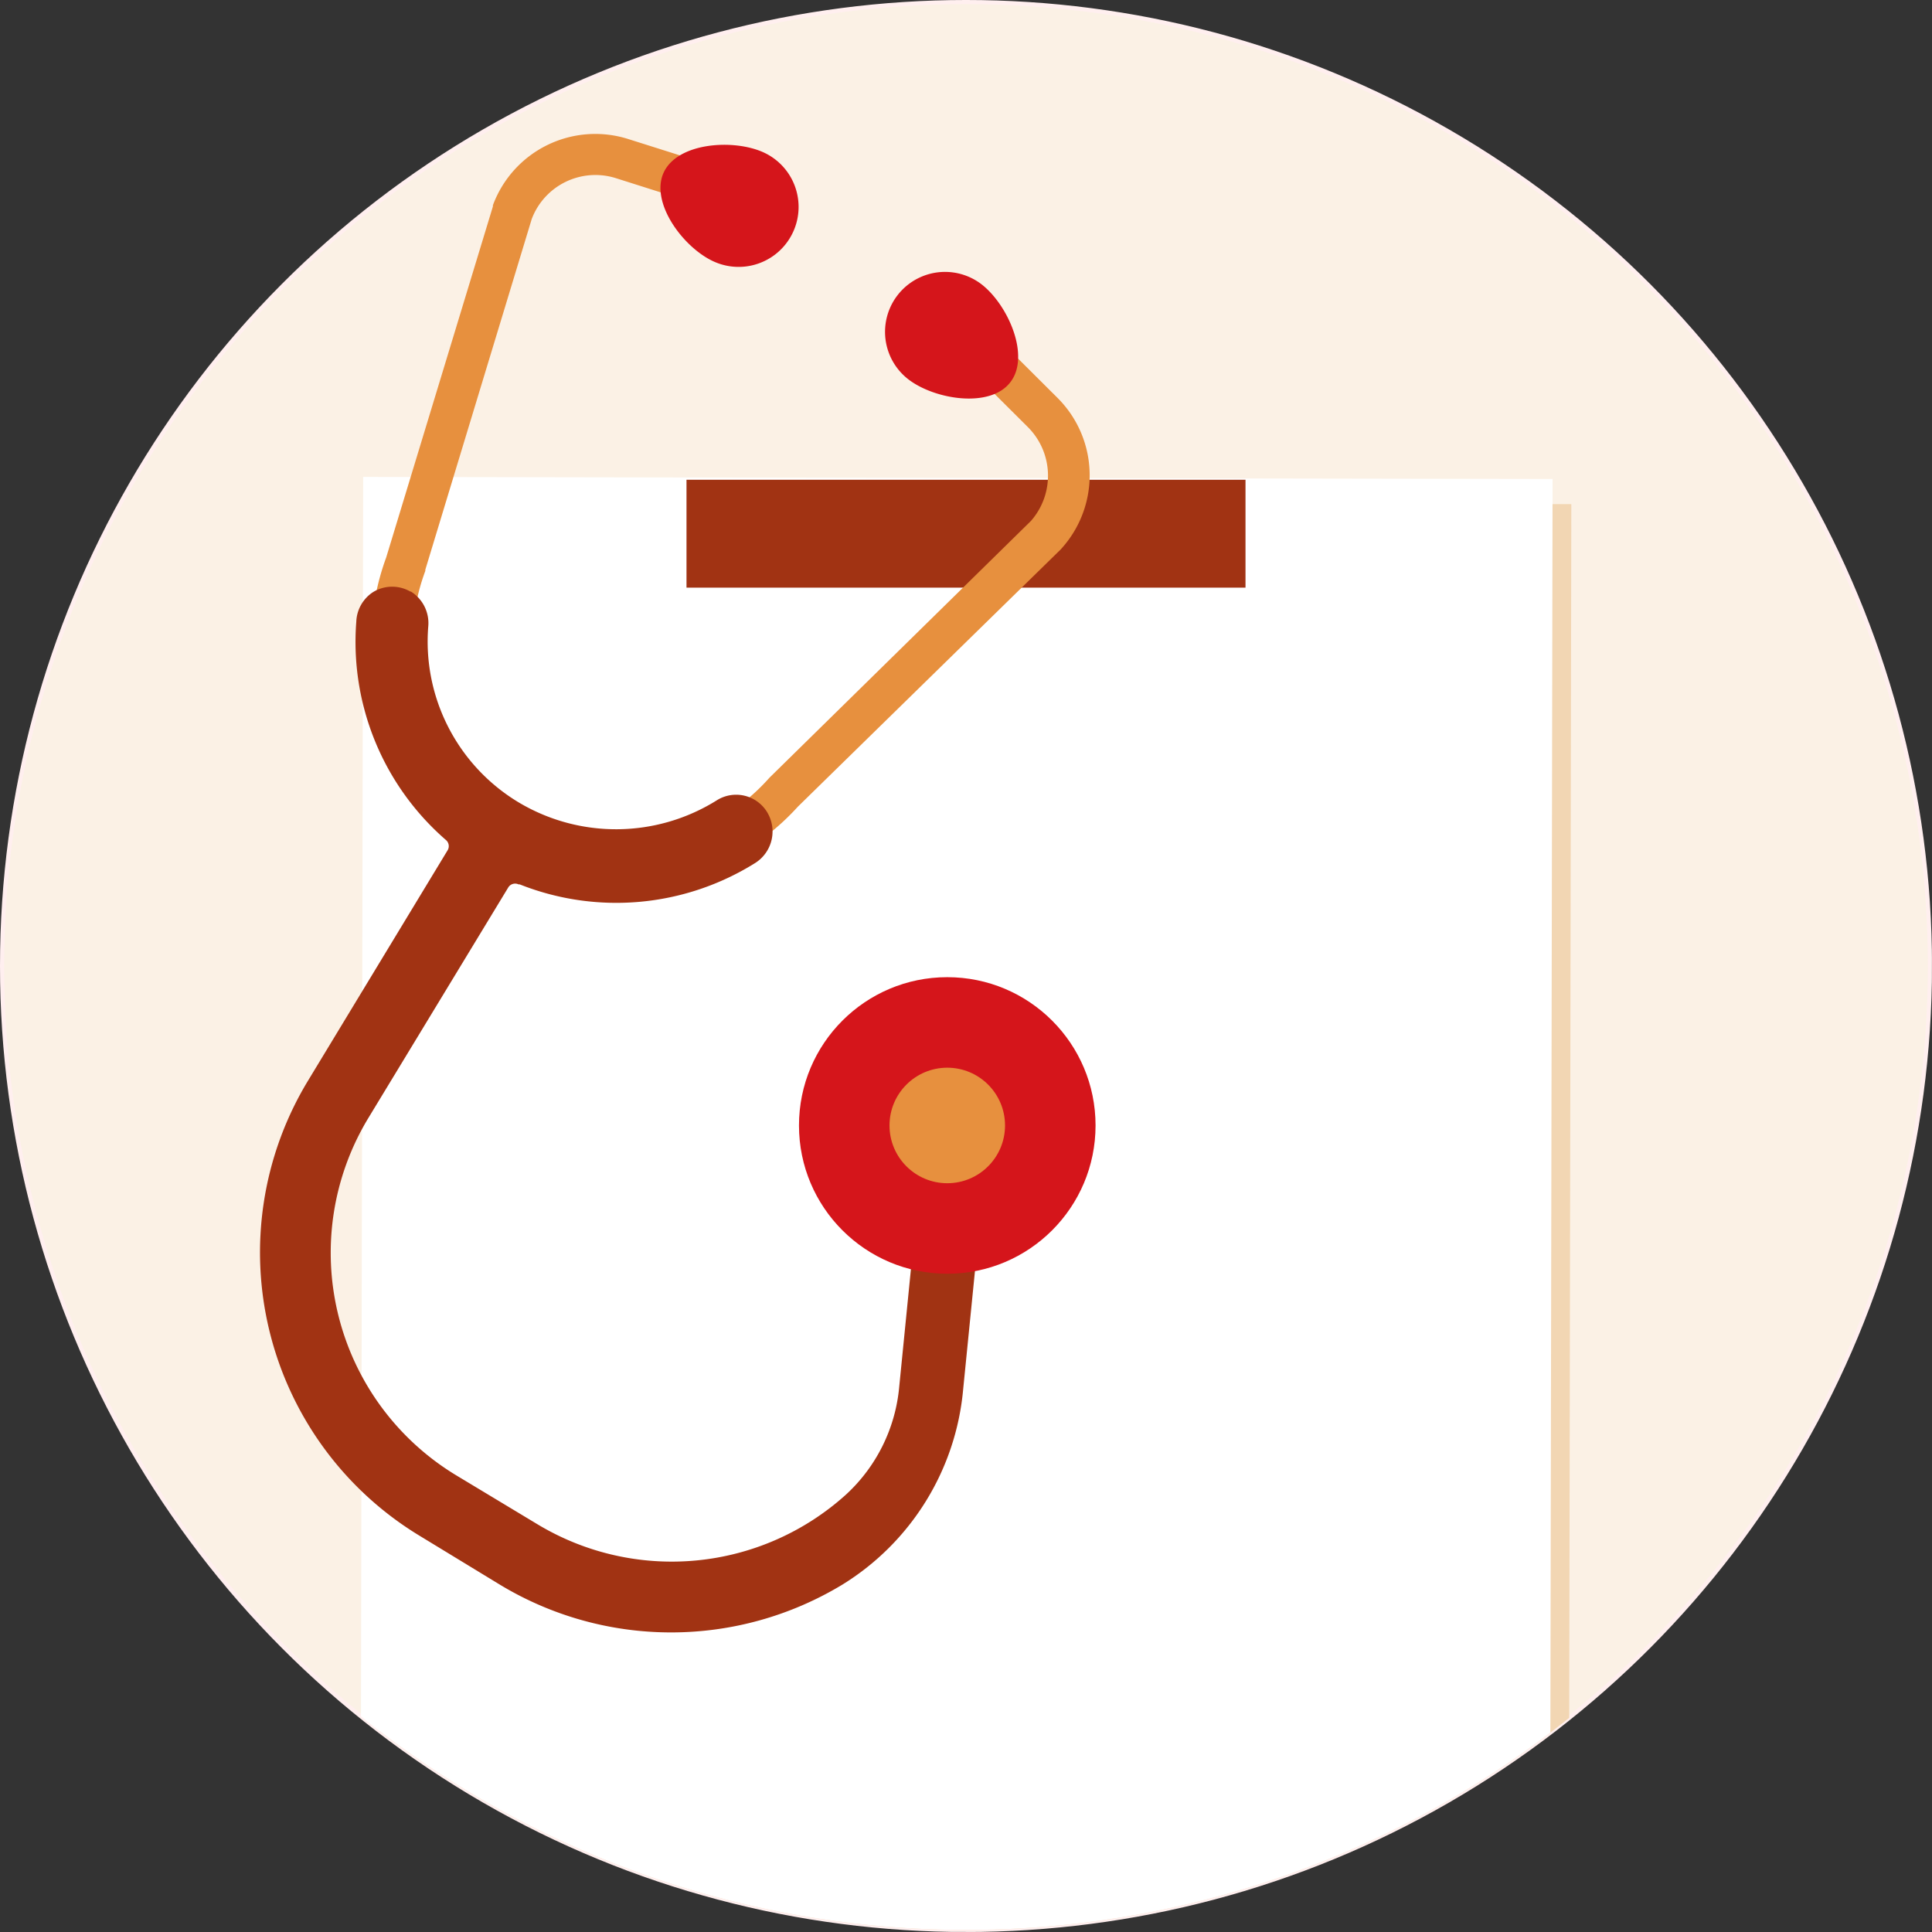
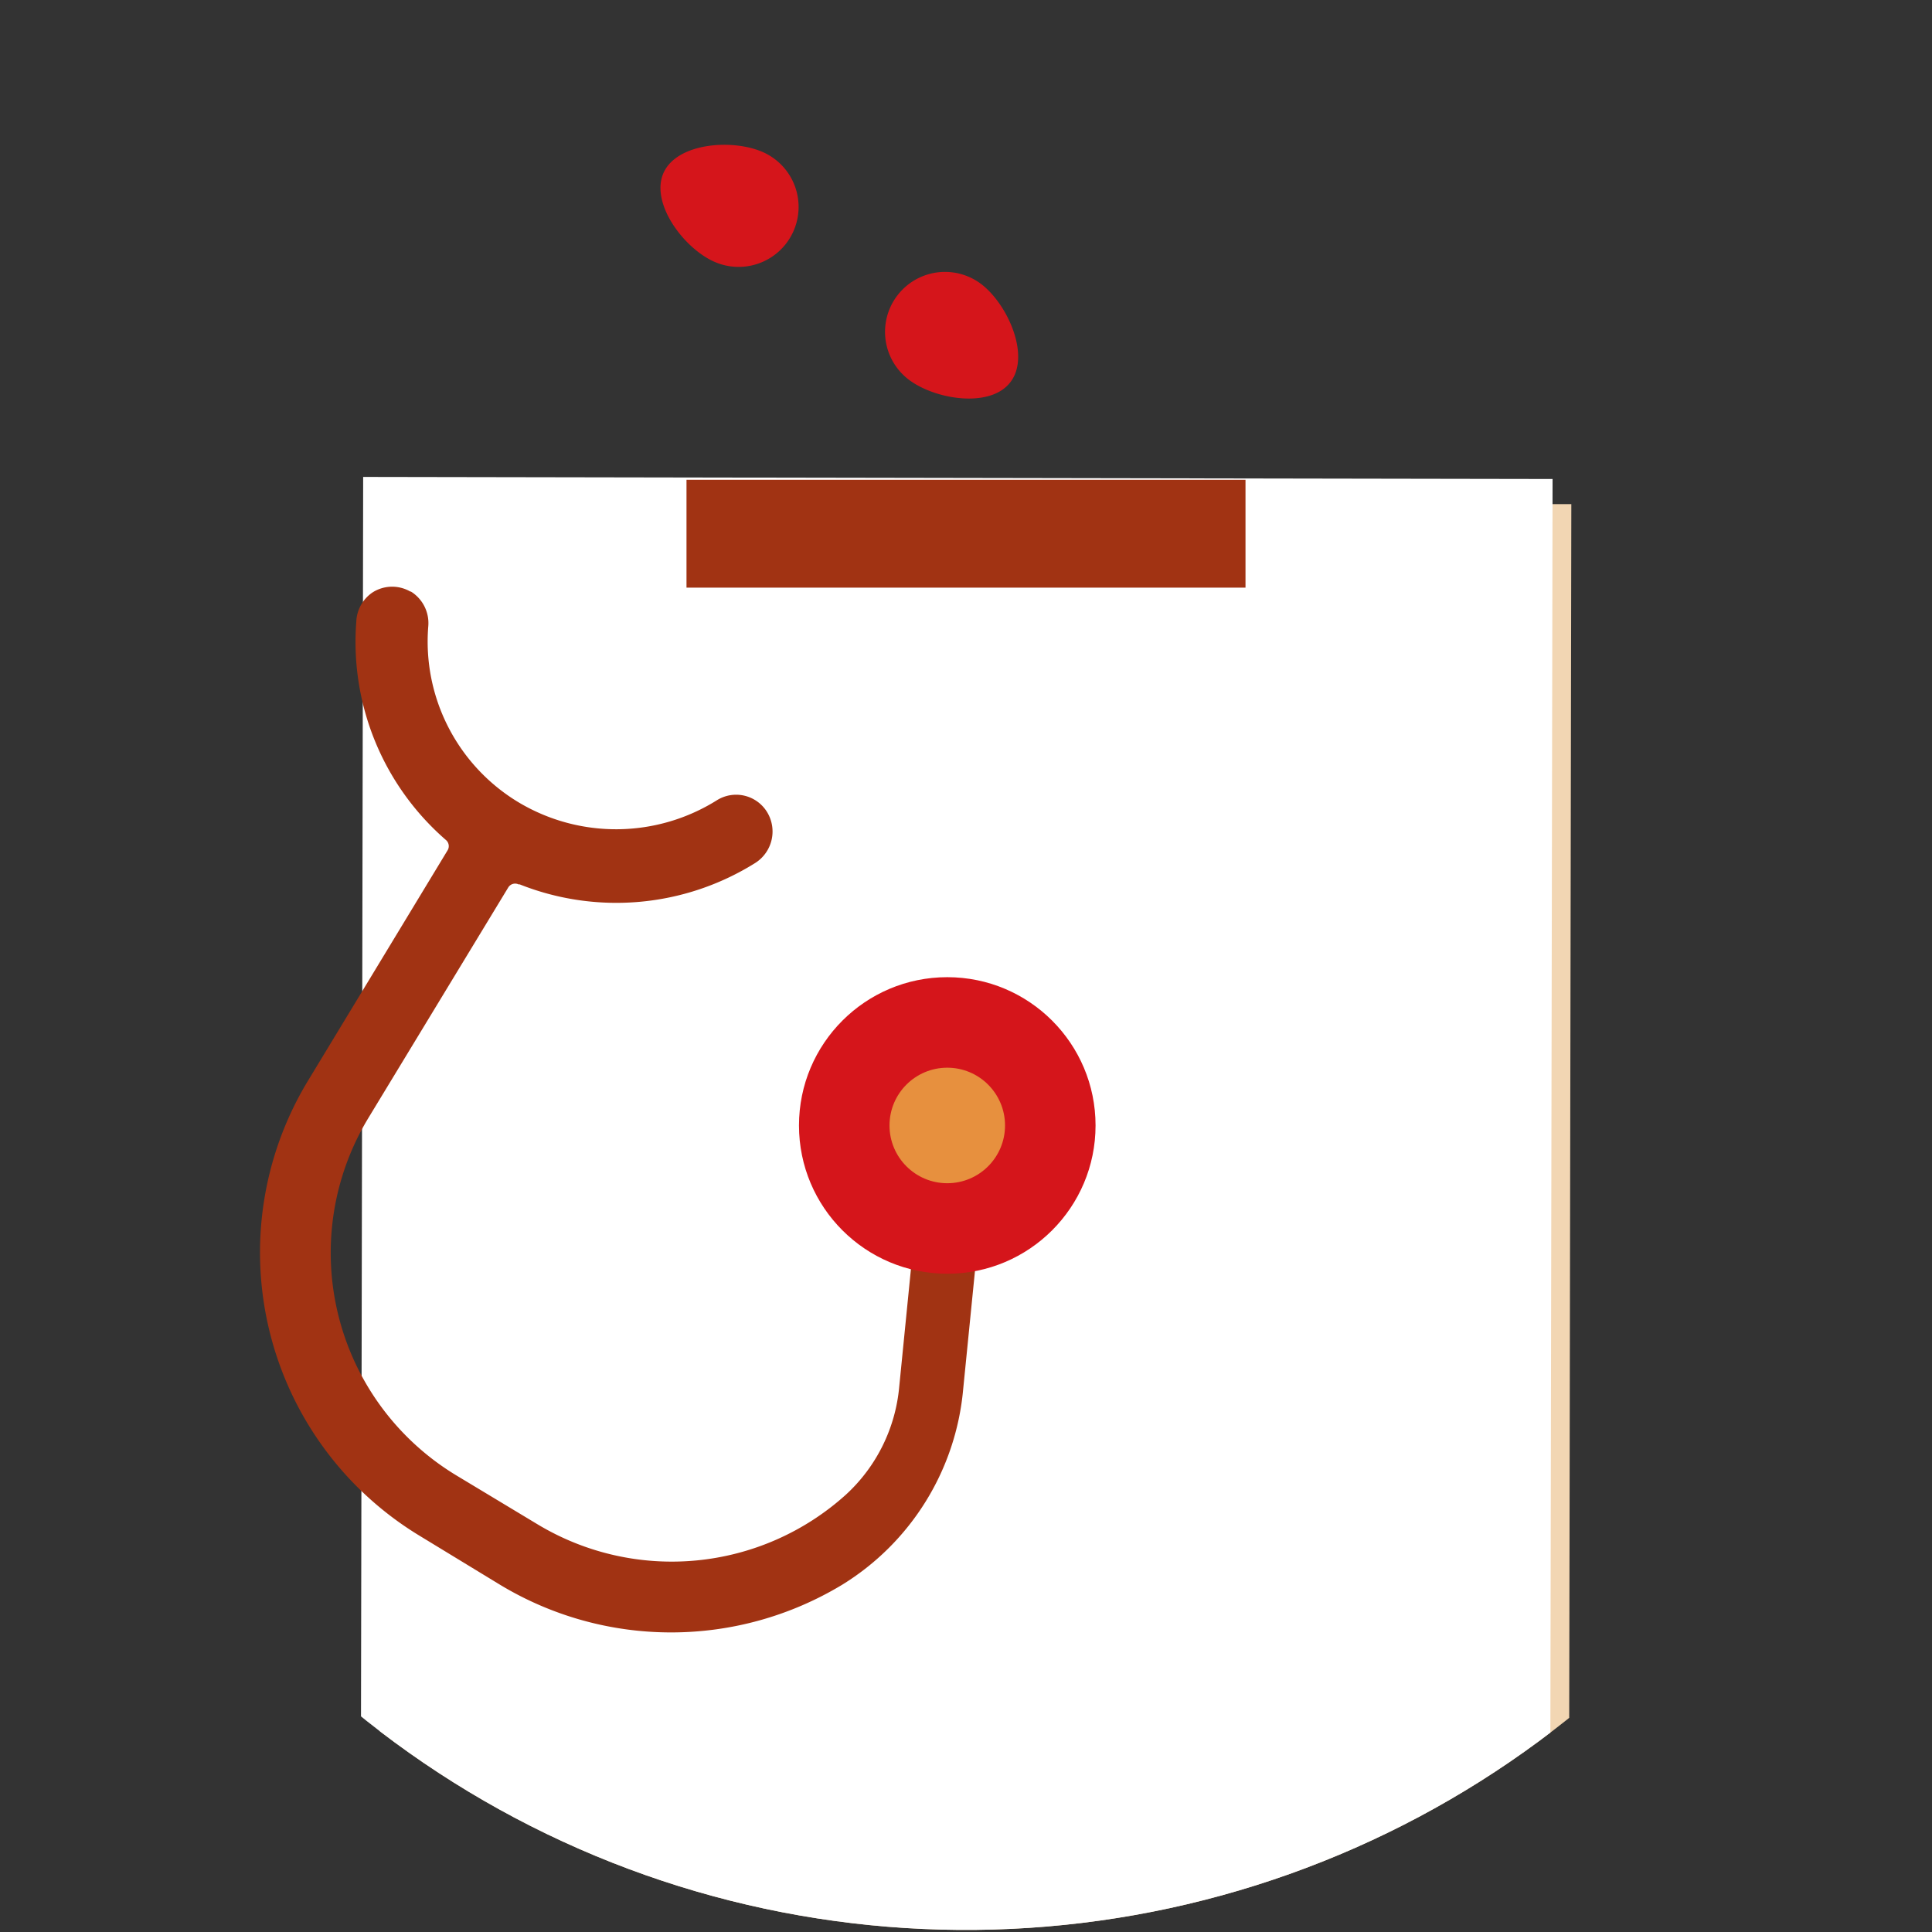
<svg xmlns="http://www.w3.org/2000/svg" id="Livello_1" data-name="Livello 1" width="197" height="197" viewBox="0 0 197 197">
  <rect x="0" y="0" width="197" height="197" fill="#333333" stroke="none" />
  <defs>
    <style>.cls-1,.cls-5{fill:none;}.cls-2{clip-path:url(#clip-path);}.cls-3{clip-path:url(#clip-path-2);}.cls-4{fill:#fbf1e5;}.cls-5{stroke:#ffefef;stroke-miterlimit:10;stroke-width:0.43px;}.cls-6{clip-path:url(#clip-path-3);}.cls-7{fill:#f2d6b3;}.cls-8{fill:#fff;}.cls-9{fill:#a13313;}.cls-10{fill:#e7903e;}.cls-11{fill:#d5151b;}</style>
    <clipPath id="clip-path">
      <circle class="cls-1" cx="98.5" cy="98.5" r="98.5" />
    </clipPath>
    <clipPath id="clip-path-2">
-       <rect class="cls-1" x="-0.01" y="-0.01" width="197" height="197" transform="translate(-0.17 196.81) rotate(-89.9)" />
-     </clipPath>
+       </clipPath>
    <clipPath id="clip-path-3">
      <path class="cls-1" d="M.21,98.32A98.29,98.29,0,1,0,98.68.21h0A98.31,98.31,0,0,0,.21,98.32" />
    </clipPath>
  </defs>
  <g class="cls-2">
    <g id="Mask_Group_2" data-name="Mask Group 2">
      <g id="lasciti">
        <g id="Group_507" data-name="Group 507">
          <g class="cls-3">
            <g id="Group_504" data-name="Group 504">
              <path id="Path_2783" data-name="Path 2783" class="cls-4" d="M196.79,98.68A98.29,98.29,0,1,1,98.68.21a98.3,98.3,0,0,1,98.11,98.47" />
              <circle id="Ellipse_90" data-name="Ellipse 90" class="cls-5" cx="98.5" cy="98.5" r="98.29" />
            </g>
          </g>
          <g class="cls-6">
            <g id="Group_505" data-name="Group 505">
              <rect id="Rectangle_876" data-name="Rectangle 876" class="cls-7" x="24.67" y="65.45" width="149.57" height="121.28" transform="translate(-26.81 225.32) rotate(-89.9)" />
              <rect id="Rectangle_877" data-name="Rectangle 877" class="cls-8" x="22.76" y="62.88" width="149.57" height="121.28" transform="translate(-26.15 220.85) rotate(-89.9)" />
            </g>
            <rect class="cls-9" x="70" y="48.92" width="57" height="11" />
          </g>
-           <path class="cls-10" d="M49.89,86.84a25,25,0,0,1-10.51-30L50.26,21.05v-.12a11.13,11.13,0,0,1,13.81-6.75l10,3.16a2.1,2.1,0,0,1-1.26,4l-10-3.17a6.94,6.94,0,0,0-8.59,4.16L43.37,58.09v.12a20.82,20.82,0,0,0,35,21.19l.08-.09,26.67-26.19a7,7,0,0,0-.29-9.55l-7.45-7.42a2.12,2.12,0,0,1,3-3l7.45,7.42a11.14,11.14,0,0,1,.4,15.37l-.08.09L81.36,82.25A25,25,0,0,1,49.89,86.84Z" />
          <path class="cls-11" d="M67.67,17.6c-1.4,3.07,2,7.65,5.1,9.06a6.11,6.11,0,1,0,5.09-11.12C74.79,14.14,69.08,14.53,67.67,17.6Z" />
          <path class="cls-11" d="M103,39c-2.07,2.66-7.72,1.74-10.39-.33a6.11,6.11,0,1,1,7.5-9.66h0C102.81,31.12,105.1,36.36,103,39Z" />
          <path class="cls-9" d="M42.74,156.57a33.78,33.78,0,0,1-11.36-46.33L45.66,86.67a.82.82,0,0,0-.17-1h0A26.74,26.74,0,0,1,36.33,63.4a3.77,3.77,0,0,1,1.67-3,3.71,3.71,0,0,1,3.84-.08h.06a3.79,3.79,0,0,1,1.77,3.54,19.13,19.13,0,0,0,9.19,17.94,19.36,19.36,0,0,0,20.27-.22,3.7,3.7,0,0,1,5.09,1.23A3.8,3.8,0,0,1,77,88a26.7,26.7,0,0,1-24,2.18h-.12a.82.82,0,0,0-1.06.32L37.56,114a26.52,26.52,0,0,0,8.92,36.41l8.3,5a26.51,26.51,0,0,0,31.47-3,17,17,0,0,0,5.44-11l3.18-31.95,6.18,3.74-2.84,28.47A26.15,26.15,0,0,1,85.86,161.6a33.73,33.73,0,0,1-34.86,0Z" />
          <circle class="cls-11" cx="96.59" cy="114.76" r="15.12" />
          <circle class="cls-10" cx="96.59" cy="114.76" r="5.89" />
        </g>
      </g>
    </g>
  </g>
</svg>